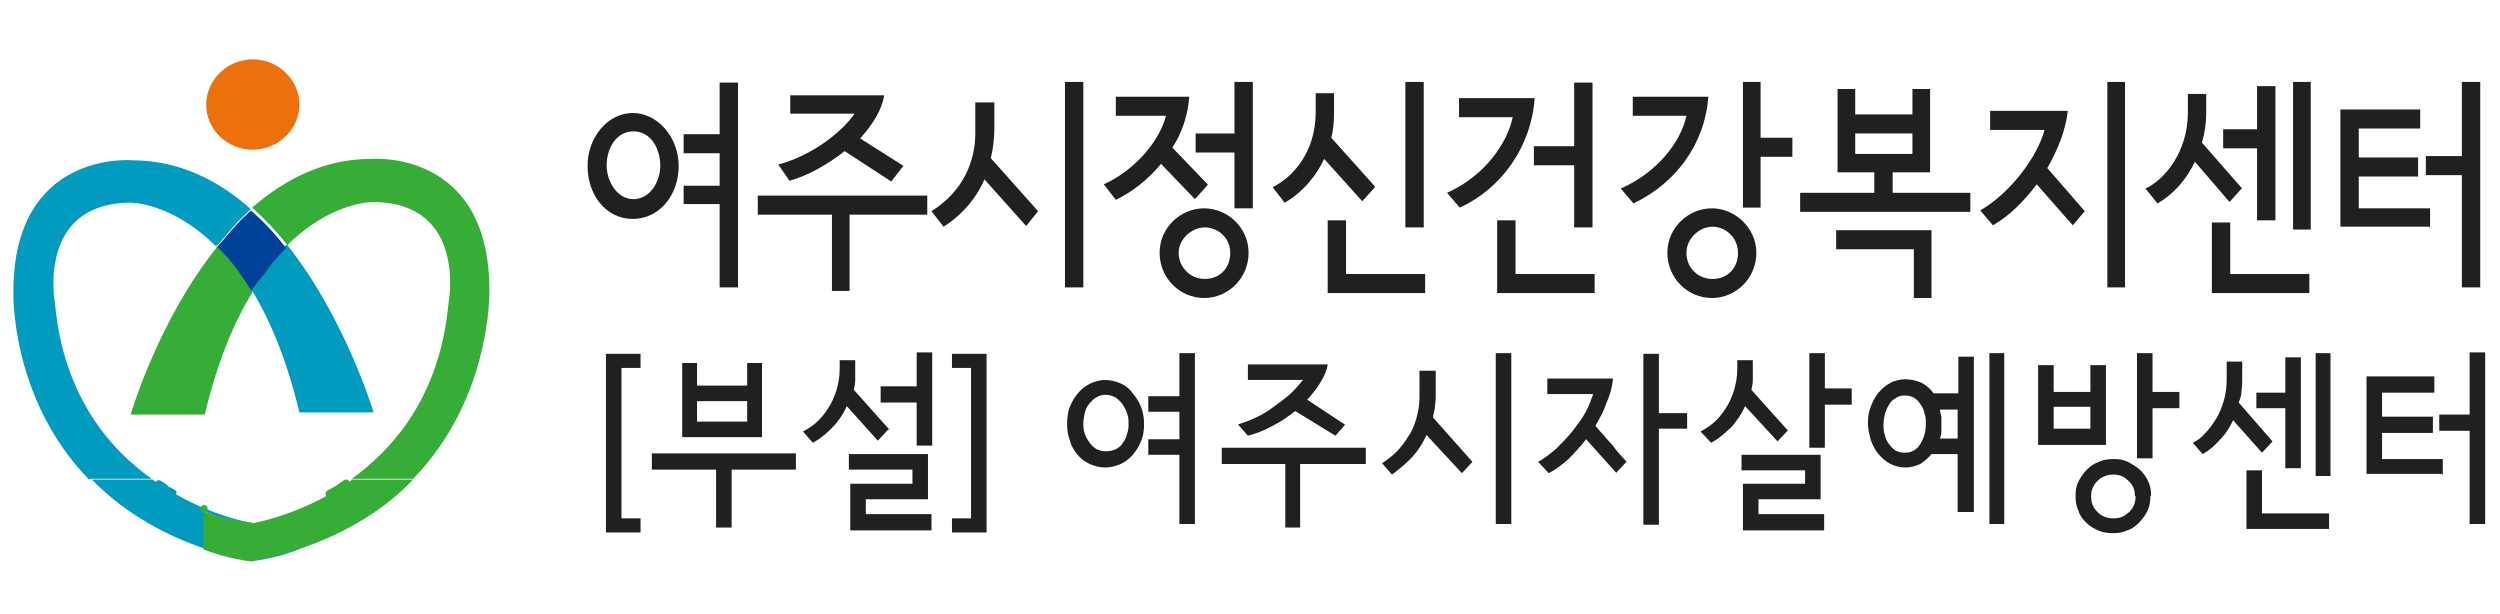
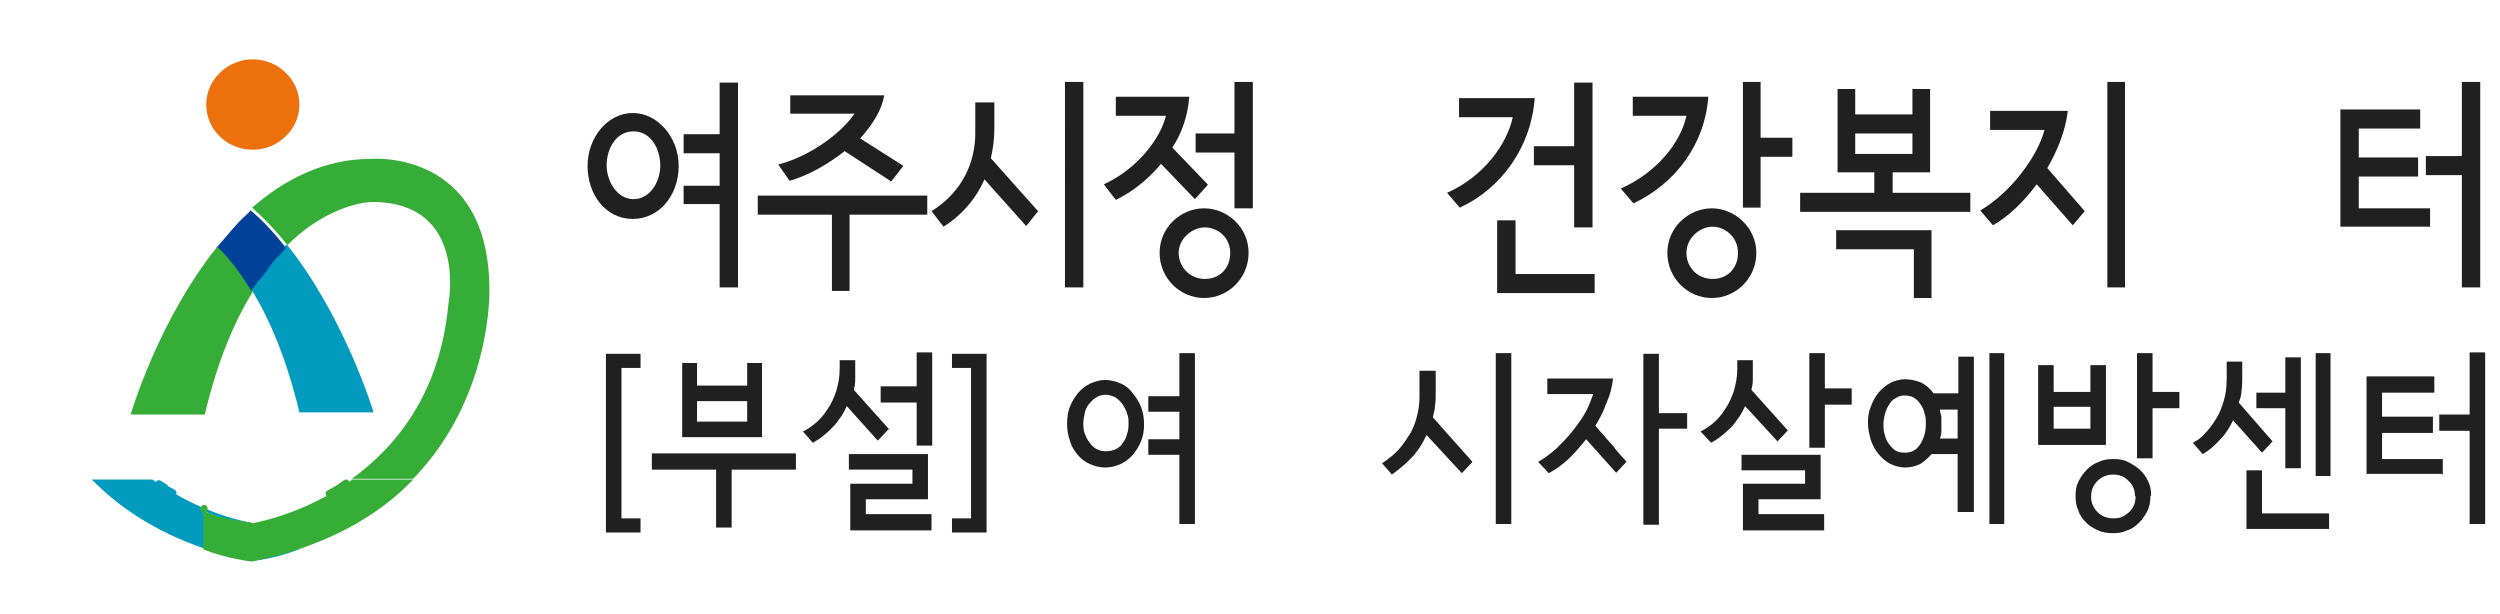
<svg xmlns="http://www.w3.org/2000/svg" id="_레이어_1" data-name="레이어_1" version="1.1" viewBox="0 0 354 87">
  <defs>
    <style>
      .st0 {
        fill: #36ad37;
      }

      .st1 {
        fill: #009bbf;
      }

      .st2 {
        stroke: #009bbf;
      }

      .st2, .st3, .st4 {
        fill: none;
      }

      .st2, .st4 {
        stroke-linecap: round;
        stroke-linejoin: round;
      }

      .st5 {
        fill: #004299;
      }

      .st6 {
        fill: #212020;
      }

      .st4 {
        stroke: #36ad37;
      }

      .st7 {
        fill: #ec710d;
      }
    </style>
  </defs>
  <g>
    <path class="st3" d="M23.3,69c-.3-.2-.5-.3-.8-.5.3.2.5.3.8.5Z" />
    <path class="st3" d="M24.5,69.8c-.2-.1-.5-.3-.7-.4.2.2.5.3.7.4Z" />
    <path class="st3" d="M23.3,69c.2.1.3.2.5.3.2.2.5.3.7.4,5.4,3.1,10.3,4.1,11.2,4.3,1.1-.2,7.6-1.5,14.2-6.2-.2.1-.3.2-.5.3,6.4-4.4,12.9-12.1,14.1-25.1,0,0,2.8-14.4-10.8-14.4,0,0-5.8,0-12.1,6.2,8.4,10.4,12.3,23.8,12.3,23.8h-10.5c-1.8-7.6-4.2-13.2-6.8-17.4-2.6,4.2-5,9.9-6.8,17.4h-10.5s4-13.3,12.3-23.8c0,0,0,0,0,0,0,0,0,0,0,0-6.2-6.2-12-6.2-12-6.2-13.6,0-10.8,14.4-10.8,14.4,1.2,13,7.7,20.6,14.1,25,.2.1.4.3.6.4.2.2.5.3.8.5ZM46.6,69.9c.4-.2.7-.4,1.1-.6-.4.2-.7.4-1.1.6ZM48,69.1c.3-.2.7-.5,1-.7-.3.2-.7.5-1,.7Z" />
    <path class="st2" d="M24.5,69.8c-.2-.1-.5-.3-.7-.4" />
    <path class="st2" d="M23.3,69c-.3-.2-.5-.3-.8-.5" />
    <path class="st1" d="M39.3,36.2c-.4.4-.7.8-1.1,1.3,0,.1-.2.2-.2.3-.3.4-.6.7-.8,1.1-.2.2-.3.4-.5.6-.1.2-.2.4-.4.5-.2.3-.4.7-.7,1,2.6,4.2,5,9.9,6.8,17.4h10.5s-4-13.4-12.3-23.8c0,0,0,0,0,0-.4.4-.8.8-1.2,1.3,0,0,0,0,0,0Z" />
-     <path class="st1" d="M12.9,67.8h8.6c.1.1.3.2.4.3-6.4-4.4-12.9-12.1-14.1-25,0,0-2.8-14.4,10.8-14.4,0,0,5.8,0,12,6.2,0-.1.2-.2.3-.3.6-.7,1.2-1.4,1.8-2.1.2-.3.5-.5.7-.8.4-.5.9-.9,1.4-1.4.2-.2.5-.5.7-.7,0,0,0,0,0,0t0,0c-4.6-4.1-10.2-6.9-16.8-6.9,0,0-16.8-1.5-16.8,18.6,0,0-.5,15.1,10.7,26.6Z" />
    <path class="st4" d="M48,69.1c.3-.2.7-.5,1-.7" />
    <path class="st4" d="M47.7,69.3c-.4.2-.7.4-1.1.6" />
    <path class="st0" d="M35.7,41.2c-1.6-2.6-3.3-4.7-4.9-6.3-8.4,10.4-12.3,23.8-12.3,23.8h10.5c1.8-7.6,4.2-13.2,6.8-17.4.2-.4.4-.7.7-1-.2.3-.5.7-.7,1Z" />
    <path class="st0" d="M31,34.5c.6-.7,1.2-1.4,1.8-2.1-.6.7-1.2,1.4-1.8,2.1Z" />
    <path class="st0" d="M36.7,39.6c.2-.2.3-.4.5-.6-.2.2-.3.4-.5.6Z" />
    <path class="st0" d="M38,37.8c0-.1.2-.2.2-.3,0,.1-.2.2-.2.3Z" />
    <path class="st0" d="M33.6,31.6c.4-.5.9-.9,1.4-1.4-.5.4-.9.9-1.4,1.4Z" />
    <path class="st0" d="M39.3,36.2s0,0,0,0c0,0,0,0,0,0Z" />
    <path class="st0" d="M40.6,34.8s0,0,0,0c0,0,0,0,0,0,6.2-6.2,12.1-6.2,12.1-6.2,13.6,0,10.8,14.4,10.8,14.4-1.2,13-7.7,20.6-14.1,25.1.1-.1.3-.2.5-.3h8.6c11.2-11.5,10.8-26.7,10.8-26.7,0-20.1-16.8-18.6-16.8-18.6-6.6,0-12.2,2.9-16.8,6.9t0,0c1.8,1.6,3.5,3.4,5,5.3Z" />
    <path class="st5" d="M30.7,34.9c1.7,1.6,3.3,3.7,4.9,6.3.2-.4.5-.7.7-1,.1-.2.2-.4.4-.5.2-.2.3-.4.5-.6.3-.4.6-.8.8-1.1,0-.1.2-.2.2-.3.4-.5.7-.9,1.1-1.3,0,0,0,0,0,0,.4-.4.8-.9,1.2-1.3,0,0,0,0,0,0-1.5-1.9-3.1-3.7-5-5.3,0,0,0,0,0,0-.2.2-.5.5-.7.7-.5.4-.9.9-1.4,1.4-.2.3-.5.5-.7.8-.6.7-1.2,1.4-1.8,2.1,0,.1-.2.2-.3.3,0,0,0,0,0,0,0,0,0,0,0,0Z" />
    <path class="st7" d="M35.8,21.2c3.6,0,6.6-2.9,6.6-6.4s-3-6.4-6.6-6.4-6.6,2.9-6.6,6.4,2.9,6.4,6.6,6.4Z" />
    <path class="st1" d="M35.9,79.4s3.3-.3,6.6-1.7v-.2c-2.1.7-4.4,1.3-6.8,1.8,0,0,.1,0,.2,0Z" />
    <path class="st1" d="M28.9,72h0c0,.4.9,1.3,6.7,2.1,0,0,0,0,.2,0-.9-.2-5.8-1.1-11.2-4.3-.2-.1-.5-.3-.7-.4-.2-.1-.3-.2-.5-.3-.3-.2-.5-.3-.8-.5-.2-.1-.4-.3-.6-.4-.1-.1-.3-.2-.4-.3h-8.6c3.8,3.9,9,7.4,16,9.8v-5.5h0Z" />
    <line class="st4" x1="28.9" y1="72.1" x2="28.9" y2="72" />
    <path class="st0" d="M35.7,74c0,0-.2,0-.2,0-5.7-.8-6.6-1.6-6.7-1.9v5.7c3.3,1.3,6.7,1.7,6.7,1.7,0,0,.1,0,.2,0,2.4-.5,4.7-1.1,6.8-1.8,7-2.4,12.2-5.8,16-9.8h-8.6c-6.5,4.7-13.1,6-14.2,6.2Z" />
  </g>
  <g>
    <path class="st6" d="M96.1,23.5c0,4.1-2.7,7.5-6.5,7.5s-6.4-3.4-6.4-7.5,2.9-7.5,6.4-7.5,6.5,3.4,6.5,7.5ZM93.5,23.5c0-2.4-1.3-4.9-3.8-4.9s-3.8,2.5-3.8,4.8,1.5,4.8,3.8,4.8,3.8-2.4,3.8-4.8ZM104.5,40.7h-2.6v-11.8h-5.1v-2.6h5.1v-4.6h-5.1v-2.7h5.1v-7.3h2.6v29.1Z" />
    <path class="st6" d="M131.3,30.4h-11v10.8h-2.5v-10.8h-10.5v-2.7h24v2.7ZM127.9,23.5l-1.7,2.2-6.6-4.3c-2.3,1.8-5,3.4-7.8,4.2l-1.6-2.3c4.9-1.3,9.1-4.7,10.8-7.2h-9.1v-2.6h13.3c-.3,2-1.6,4.1-3.4,6.1l6.3,4Z" />
    <path class="st6" d="M147,29.9l-1.7,2.1-5.9-6.6c-1.4,3.2-3.7,5.4-5.8,6.7l-1.7-2.2c4.5-2.8,6.2-7.1,6.2-11v-4.4h2.7v3.7c0,1.6-.2,2.9-.5,4.2l6.6,7.4ZM153.4,40.7h-2.6V11.6h2.6v29.1Z" />
    <path class="st6" d="M171,26.2l-1.8,2-4.8-5c-1.8,2.2-4.1,4-6.4,5.1l-1.7-2.2c4.8-2.2,8-6.5,8.8-9.7h-7.1v-2.7h10.4c-.2,2.6-1,5.1-2.4,7.2l5,5.2ZM176.8,35.8c0,3.6-2.9,6.4-6.3,6.4s-6.3-2.8-6.3-6.4,3-6.3,6.3-6.3,6.3,2.7,6.3,6.3ZM174.2,35.8c0-2.2-1.8-3.6-3.6-3.6s-3.7,1.6-3.7,3.6,1.6,3.7,3.7,3.7,3.6-1.5,3.6-3.7ZM177.4,29.5h-2.6v-7.9h-5.5v-2.7h5.5v-7.3h2.6v17.9Z" />
-     <path class="st6" d="M194.7,26.5l-1.8,2-5.4-6c-1.6,3.4-4.1,5.4-5.6,6.2l-1.7-2.2c2.7-1.3,6.1-4.8,6.1-10.6v-2.7h2.6v2.7c0,1.3-.1,2.6-.4,3.6l6.1,6.8ZM201.8,41.5h-13.8v-10.3h2.6v7.6h11.2v2.7ZM201.6,32.2h-2.6V11.6h2.6v20.6Z" />
    <path class="st6" d="M217.3,14c-.5,6.8-4.7,12.7-10.6,15.4l-1.8-2.1c5.2-2.3,8.5-6.9,9.3-10.7h-7.6v-2.7h10.7ZM225.8,41.5h-13.8v-10.3h2.6v7.6h11.2v2.7ZM225.5,32.2h-2.6v-8.8h-5.7v-2.7h5.7v-9h2.6v20.6Z" />
    <path class="st6" d="M241.9,13.7c-.5,6.8-4.7,12.3-10.6,15.1l-1.8-2.1c5.2-2.3,8.5-6.6,9.3-10.3h-7.6v-2.7h10.7ZM248.7,35.8c0,3.6-2.9,6.4-6.3,6.4s-6.3-2.8-6.3-6.4,3-6.3,6.3-6.3,6.3,2.8,6.3,6.3ZM246.1,35.8c0-2.2-1.8-3.7-3.6-3.7s-3.7,1.6-3.7,3.7,1.6,3.7,3.7,3.7,3.6-1.5,3.6-3.7ZM253.8,22.2h-4.5v7.2h-2.5V11.6h2.5v7.9h4.5v2.7Z" />
    <path class="st6" d="M279,30h-24.1v-2.7h10.5v-2.9h-5.2v-11.8h2.5v3.6h8.1v-3.6h2.5v11.8h-5.3v2.9h11v2.7ZM273.6,42.2h-2.6v-6.9h-11v-2.7h13.5v9.7ZM270.8,21.8v-2.9h-8.1v2.9h8.1Z" />
    <path class="st6" d="M295.2,29.9l-1.7,2-5.1-5.8c-1.8,2.4-3.9,4.5-6.2,5.8l-1.8-2.1c4.3-2.5,8.1-7.6,9.1-11.4h-7.7v-2.7h11c-.3,2.7-1.4,5.5-2.9,8.1,0,0,5.3,6.1,5.3,6.1ZM300.9,40.7h-2.5V11.6h2.5v29.1Z" />
-     <path class="st6" d="M317.5,26.6l-1.8,2-4.9-5.7c-1.2,2.5-3,4.6-5.3,5.9l-1.7-2.1c2.8-1.3,6-5.3,6-10.7v-2.7h2.6v2.7c0,1.4-.2,2.8-.6,4.2l5.6,6.4ZM327,41.5h-13.8v-10h2.6v7.3h11.2v2.7ZM322.2,31.2h-2.6v-10.2h-4.8v-2.7h4.8v-6.1h2.6v18.9ZM327.2,32.5h-2.5V11.6h2.5v20.9Z" />
    <path class="st6" d="M344,32.1h-12.6V15.5h11.3v2.7h-8.7v4.1h8.4v2.7h-8.4v4.5h10.1v2.7ZM351.2,40.7h-2.6v-15.9h-5.1v-2.7h5.1v-10.5h2.6v29.1Z" />
  </g>
  <g>
    <path class="st6" d="M90.7,75.4h-4.9v-25.3h4.9v2h-2.7v21.3h2.7v2Z" />
    <path class="st6" d="M112.7,66.5h-9.1v8.2h-2.2v-8.2h-9.1v-2.3h20.4v2.3ZM108,61.9h-11.4v-10.5h2.1v3.2h7.1v-3.2h2.1v10.5ZM105.8,59.7v-2.9h-7.1v2.9h7.1Z" />
    <path class="st6" d="M125.8,60.8l-1.5,1.6-4.4-4.9c-.3.7-.7,1.4-1.1,1.9-.4.6-.9,1.1-1.3,1.5-.4.4-.9.8-1.3,1.1-.4.3-.8.5-1.1.7l-1.4-1.6c.6-.3,1.2-.7,1.8-1.2.6-.5,1.2-1.2,1.7-2,.5-.7.9-1.6,1.2-2.5.3-1,.5-2,.5-3.2v-1.2h2.2v1.2c0,.6,0,1.1,0,1.6,0,.5-.1,1-.2,1.4l5.1,5.7ZM131.9,75.1h-11.5v-6.6h8.8v-2h-9v-2.2h11.2v6.4h-8.8v2.1h9.3v2.3ZM132,63.1h-2.2v-6.1h-5.1v-2.3h5.1v-4.8h2.2v13.1Z" />
    <path class="st6" d="M139.7,75.4h-4.9v-2h2.7v-21.3h-2.7v-2h4.9v25.3Z" />
    <path class="st6" d="M162,60c0,.9-.1,1.7-.4,2.4-.3.8-.7,1.4-1.2,2-.5.6-1.1,1-1.7,1.3-.7.3-1.4.5-2.2.5s-1.5-.2-2.2-.5c-.7-.3-1.3-.8-1.7-1.3-.5-.6-.9-1.2-1.1-2-.3-.8-.4-1.6-.4-2.4s.1-1.7.4-2.4c.3-.8.7-1.4,1.2-2,.5-.6,1.1-1,1.7-1.3.7-.3,1.4-.5,2.1-.5s1.5.2,2.2.5c.7.3,1.3.8,1.7,1.4.5.6.9,1.2,1.2,2,.3.8.4,1.6.4,2.4ZM159.8,60c0-.5,0-1-.2-1.4-.1-.5-.4-.9-.6-1.3-.3-.4-.6-.7-1-1-.4-.2-.9-.4-1.4-.4s-1,.1-1.4.4c-.4.2-.7.6-1,.9-.3.4-.5.8-.6,1.3-.1.5-.2,1-.2,1.4s0,1,.2,1.5c.2.5.4.9.7,1.3.3.4.6.7,1,.9.4.2.8.3,1.3.3s1-.1,1.4-.3c.4-.2.8-.5,1-.9.3-.4.5-.8.6-1.3.2-.5.2-1,.2-1.5ZM169.2,74.2h-2.2v-9.8h-4.4v-2.2h4.4v-3.9h-4.4v-2.2h4.4v-6.1h2.2v24.2Z" />
-     <path class="st6" d="M193.4,65.7h-9.3v9h-2.1v-9h-9v-2.3h20.4v2.3ZM190.5,60.1l-1.4,1.6-5.7-3.5c-1,.8-2,1.5-3.2,2.1-1.1.6-2.3,1.1-3.5,1.4l-1.4-1.6c1-.3,2-.7,3-1.2,1-.5,1.8-1.1,2.6-1.7.8-.6,1.5-1.1,2.1-1.7.6-.6,1.1-1.2,1.5-1.7h-7.8v-2.2h11.3c-.1.8-.5,1.7-1,2.5-.5.9-1.2,1.7-1.9,2.5l5.3,3.5Z" />
    <path class="st6" d="M208.5,65.4l-1.5,1.6-5-5.4c-.6,1.3-1.4,2.5-2.3,3.4-.9.9-1.8,1.6-2.6,2.2l-1.4-1.6c.9-.6,1.8-1.3,2.4-2,.7-.8,1.2-1.6,1.7-2.4.4-.8.7-1.6.9-2.5.2-.8.3-1.7.3-2.5v-3.7h2.3v3.1c0,.6,0,1.3-.1,1.8,0,.6-.2,1.1-.3,1.7l5.6,6.3ZM214,74.2h-2.2v-24.2h2.2v24.2Z" />
    <path class="st6" d="M228.9,67l-4.3-4.8c-.8,1-1.6,1.9-2.5,2.8-.9.8-1.8,1.5-2.8,2l-1.5-1.6c.9-.5,1.8-1.2,2.6-1.9.8-.8,1.6-1.6,2.3-2.5.7-.9,1.3-1.7,1.8-2.6.5-.9.8-1.8,1.1-2.6h-6.5v-2.2h9.3c-.1,1.1-.4,2.3-.9,3.4-.4,1.2-1,2.3-1.6,3.3.3.3.5.6.7.8.2.2.5.5.7.8.3.3.5.6.8.9.3.3.5.6.8,1,.3.3.5.6.7.8.2.2.5.5.7.8l-1.5,1.6ZM238.9,60.7h-4v13.6h-2.2v-24.2h2.2v8.4h4v2.2Z" />
    <path class="st6" d="M253.2,60.9l-1.5,1.6-4.6-5c-.3.7-.7,1.4-1.1,1.9-.4.6-.8,1.1-1.3,1.5-.4.4-.9.8-1.3,1.1-.4.3-.8.5-1.1.7l-1.5-1.6c.6-.3,1.2-.7,1.8-1.2.6-.5,1.2-1.2,1.7-2,.5-.7.9-1.6,1.2-2.5.3-1,.5-2,.5-3.2v-1.2h2.2v1.2c0,.6,0,1.1,0,1.6,0,.5-.1,1-.2,1.4l5.2,5.8ZM258.4,75.1h-11.6v-6.6h8.8v-1.9h-9v-2.2h11.2v6.3h-8.8v2.1h9.3v2.3ZM262.2,57.3h-3.8v6.1h-2.2v-13.4h2.2v5h3.8v2.3Z" />
    <path class="st6" d="M279.4,72.5h-2.2v-8.2h-3.7c-.5.6-1,1-1.6,1.4-.6.3-1.4.5-2.1.5s-1.5-.2-2.1-.5c-.6-.3-1.2-.8-1.7-1.4-.5-.6-.8-1.2-1.1-2-.2-.8-.4-1.5-.4-2.4s.1-1.6.4-2.3c.3-.8.6-1.4,1.1-2,.5-.6,1-1,1.7-1.4.6-.3,1.4-.5,2.1-.5s1.6.2,2.3.5c.7.4,1.3.9,1.7,1.5h3.5v-5.2h2.2v22ZM272.7,60c0-.5,0-1-.2-1.5-.1-.5-.3-.9-.6-1.3-.2-.4-.6-.7-.9-.9-.4-.2-.8-.3-1.3-.3s-.9.1-1.3.4c-.4.2-.7.5-.9.9-.3.4-.4.8-.6,1.3-.1.5-.2,1-.2,1.5s0,1,.2,1.5c.1.5.3.9.6,1.3.3.4.6.7.9.9.4.2.8.3,1.3.3,1,0,1.7-.4,2.2-1.2.5-.8.8-1.7.8-2.8ZM277.2,62.1v-4.1h-2.5c0,.3.1.6.2,1,0,.3,0,.7,0,1s0,.7,0,1.1c0,.4-.1.7-.2,1h2.5ZM283.8,74.2h-2.1v-24.2h2.1v24.2Z" />
    <path class="st6" d="M298.1,63h-9.5v-11.3h2.2v3.8h5.2v-3.8h2.2v11.3ZM296,60.7v-3.1h-5.2v3.1h5.2ZM304.5,70.2c0,.8-.1,1.4-.4,2.1-.3.6-.7,1.2-1.2,1.7-.5.5-1,.9-1.7,1.1-.6.3-1.3.4-2,.4s-1.5-.1-2.1-.4c-.7-.3-1.2-.6-1.7-1.1-.5-.5-.9-1-1.1-1.7-.3-.6-.4-1.3-.4-2.1s.1-1.4.4-2c.3-.6.7-1.2,1.2-1.7.5-.5,1.1-.9,1.7-1.1.6-.3,1.3-.4,2.1-.4s1.4.1,2,.4c.6.3,1.2.7,1.7,1.1.5.5.9,1,1.2,1.7.3.6.4,1.3.4,2ZM302.3,70.2c0-.9-.3-1.6-1-2.2-.6-.6-1.3-.8-2.1-.8s-1.6.3-2.2.9c-.6.6-.9,1.3-.9,2.2s.3,1.6.9,2.2c.6.6,1.3.9,2.3.9s1.5-.3,2.2-.9c.6-.6.9-1.3.9-2.2ZM308.6,57.8h-3.8v7.1h-2.2v-14.9h2.2v5.5h3.8v2.2Z" />
    <path class="st6" d="M321.8,62.5l-1.5,1.6-4.1-4.6c-.4.9-1,1.9-1.8,2.7-.8.9-1.6,1.6-2.5,2.1l-1.4-1.6c.6-.3,1.2-.7,1.7-1.3.6-.6,1.1-1.3,1.6-2.1.5-.8.8-1.6,1.1-2.6.3-1,.4-2,.4-3.2v-2.3h2.2v2.3c0,.6,0,1.2-.1,1.8,0,.7-.2,1.2-.4,1.7l4.7,5.4ZM329.8,74.9h-11.7v-8.3h2.2v6.1h9.5v2.3ZM325.8,66.3h-2.2v-8.5h-4.1v-2.2h4.1v-5h2.2v15.8ZM330,67.4h-2.1v-17.4h2.1v17.4Z" />
    <path class="st6" d="M345.8,67.1h-10.7v-13.8h9.6v2.3h-7.4v3.4h7.2v2.3h-7.2v3.7h8.6v2.3ZM351.9,74.2h-2.2v-13.2h-4.3v-2.3h4.3v-8.8h2.2v24.2Z" />
  </g>
</svg>